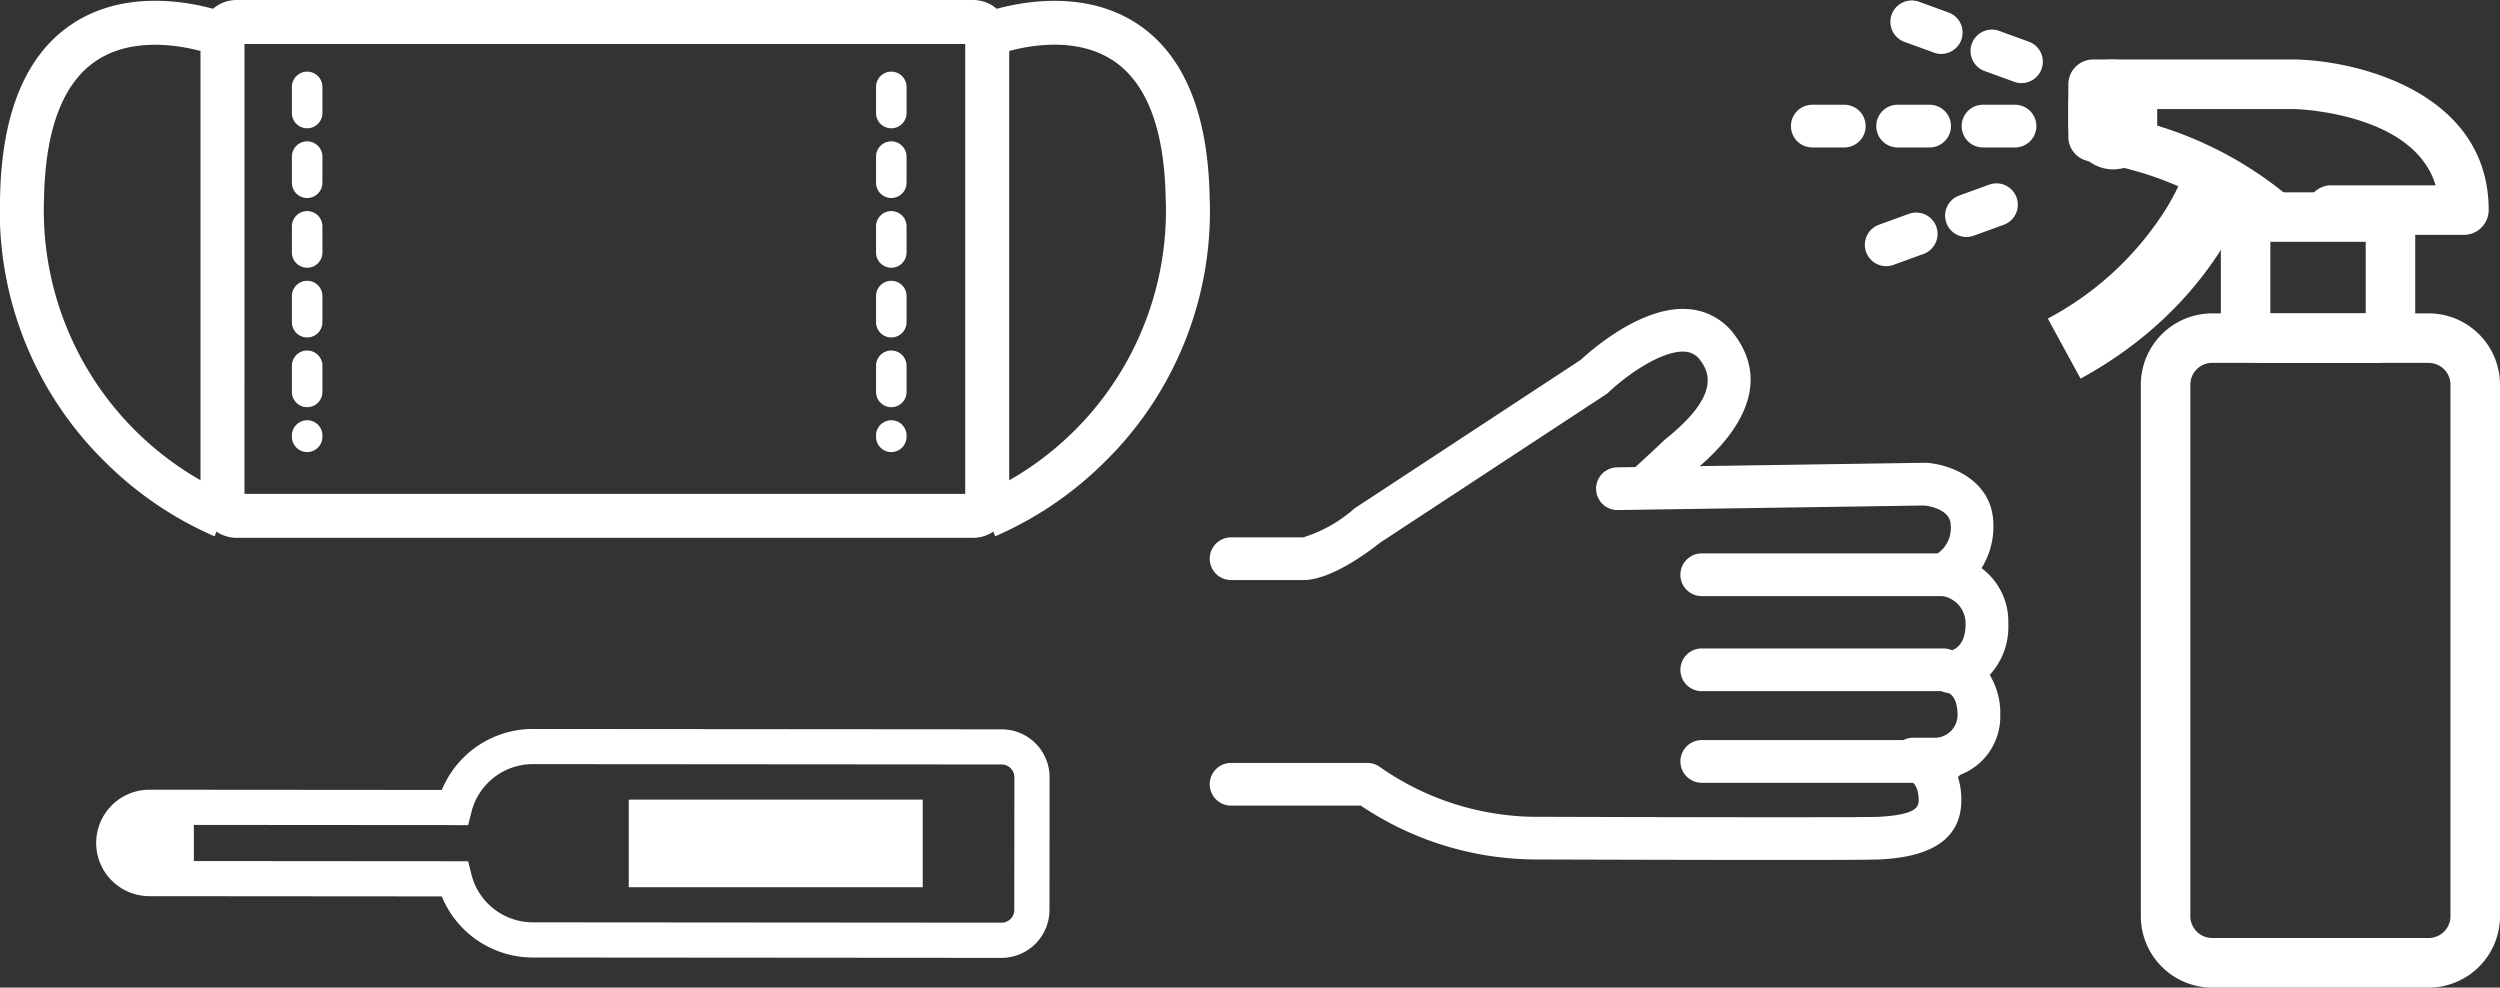
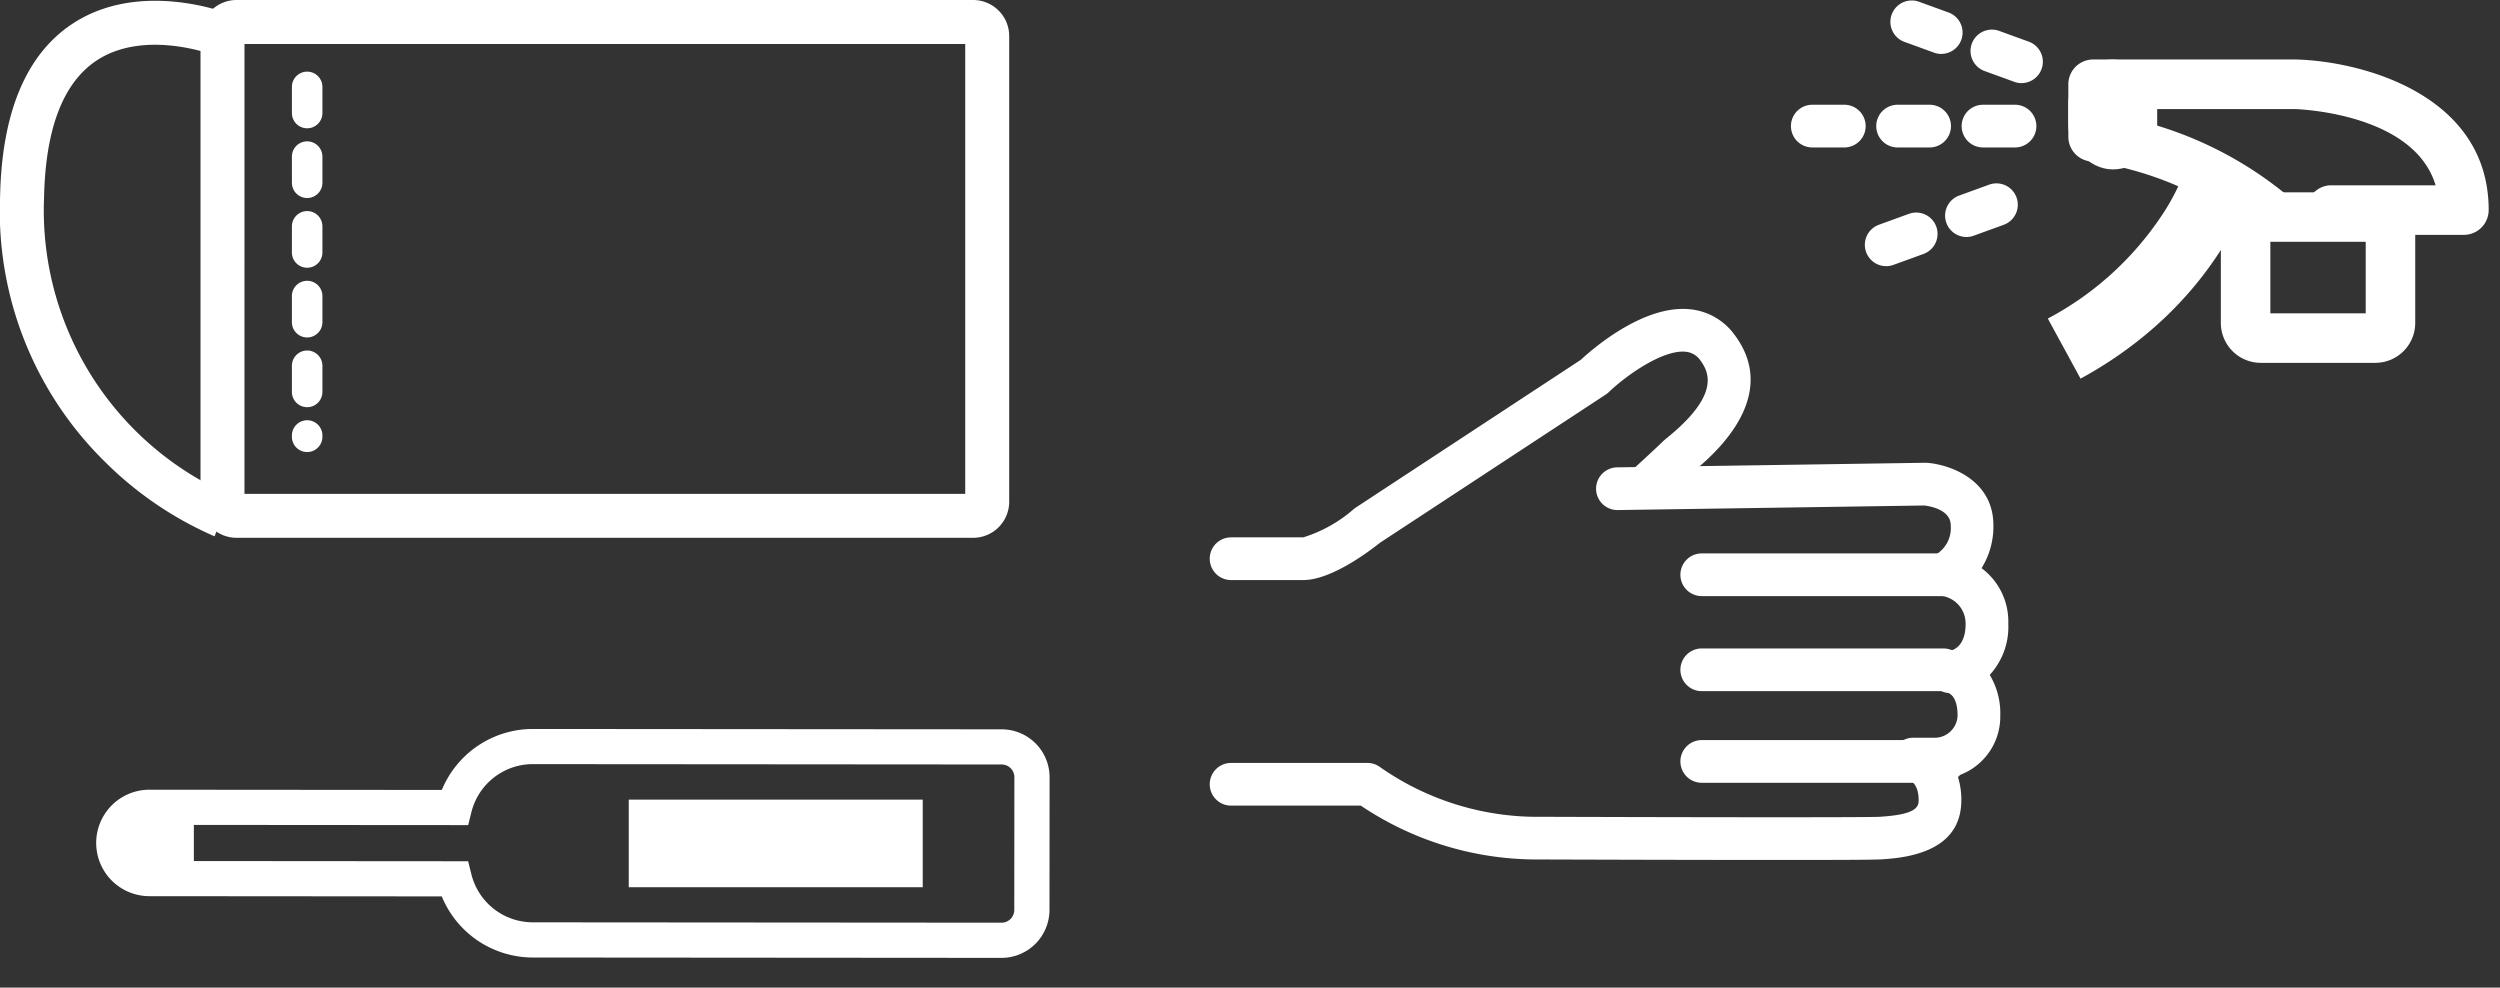
<svg xmlns="http://www.w3.org/2000/svg" width="151.001" height="59.652" viewBox="0 0 151.001 59.652">
  <rect x="0" y="0" width="151.001" height="59.652" fill="#333333" stroke="none" />
  <g id="Group_93" data-name="Group 93" transform="translate(-408.052 -4658.879)">
    <g id="Group_90" data-name="Group 90" transform="translate(481.121 4658.897)">
      <g id="Group_88" data-name="Group 88" transform="translate(35.1 0)">
        <g id="Group_87" data-name="Group 87" transform="translate(15.52 3.579)">
-           <path id="Path_1468" data-name="Path 1468" d="M1071.865,365.915h-13.074a4.315,4.315,0,0,1-4.31-4.31V329.5a4.314,4.314,0,0,1,4.31-4.309h13.074a4.314,4.314,0,0,1,4.31,4.309V361.6A4.315,4.315,0,0,1,1071.865,365.915Zm-13.074-37.736a1.32,1.32,0,0,0-1.319,1.319V361.6a1.32,1.32,0,0,0,1.319,1.319h13.074a1.321,1.321,0,0,0,1.319-1.319V329.5a1.321,1.321,0,0,0-1.319-1.319Z" transform="translate(-1048.863 -309.86)" fill="#fff" />
          <path id="Path_1469" data-name="Path 1469" d="M1053.136,288.456a1.49,1.49,0,0,1-1.008-.39,20.348,20.348,0,0,0-9.948-4.282,1.5,1.5,0,0,1-1.282-1.48v-3.17a1.5,1.5,0,0,1,1.495-1.5h12.257c4.025.106,11.637,2.143,11.637,9.092a1.5,1.5,0,0,1-1.5,1.5h-8.115a1.5,1.5,0,0,1,0-2.991h6.41c-1.281-4.275-8-4.589-8.5-4.607h-10.7v.415a22.729,22.729,0,0,1,10.257,4.814,1.5,1.5,0,0,1-1.01,2.6Z" transform="translate(-1039.659 -277.638)" fill="#fff" />
          <path id="Path_1470" data-name="Path 1470" d="M1039.029,310.1l-1.977-3.629a18.851,18.851,0,0,0,6.771-6.062,13.058,13.058,0,0,0,1.657-3.3l3.99,1.078C1049.391,298.476,1047.429,305.519,1039.029,310.1Z" transform="translate(-1037.052 -290.827)" fill="#fff" />
          <rect id="Rectangle_46" data-name="Rectangle 46" width="5.366" height="6.635" rx="2.683" transform="translate(1.24)" fill="#fff" />
          <path id="Path_1471" data-name="Path 1471" d="M1078.8,312.813h-6.923a2.412,2.412,0,0,1-2.409-2.409v-5.482a2.412,2.412,0,0,1,2.409-2.409h6.923a2.412,2.412,0,0,1,2.409,2.409V310.4A2.412,2.412,0,0,1,1078.8,312.813Zm-6.342-2.991h5.761V305.5h-5.761Z" transform="translate(-1059.017 -294.494)" fill="#fff" />
        </g>
        <path id="Path_1472" data-name="Path 1472" d="M1002.445,288.687h-1.934a1.289,1.289,0,1,1,0-2.579h1.934a1.289,1.289,0,0,1,0,2.579Zm-5.158,0h-1.934a1.289,1.289,0,1,1,0-2.579h1.934a1.289,1.289,0,0,1,0,2.579Zm-5.158,0H990.2a1.289,1.289,0,1,1,0-2.579h1.934a1.289,1.289,0,1,1,0,2.579Z" transform="translate(-988.906 -279.799)" fill="#fff" />
        <path id="Path_1473" data-name="Path 1473" d="M1015.415,271.539a1.286,1.286,0,0,1-.441-.078l-1.818-.661a1.29,1.29,0,0,1,.882-2.424l1.818.661a1.29,1.29,0,0,1-.441,2.5Zm-4.847-1.763a1.289,1.289,0,0,1-.441-.078l-1.818-.661a1.29,1.29,0,0,1,.881-2.424l1.818.661a1.29,1.29,0,0,1-.441,2.5Z" transform="translate(-1001.479 -266.536)" fill="#fff" />
        <path id="Path_1474" data-name="Path 1474" d="M1004.041,305.835a1.29,1.29,0,0,1-.441-2.5l1.818-.661a1.289,1.289,0,1,1,.881,2.423l-1.818.661A1.28,1.28,0,0,1,1004.041,305.835Zm4.847-1.763a1.29,1.29,0,0,1-.441-2.5l1.818-.661a1.289,1.289,0,0,1,.881,2.424l-1.818.661A1.29,1.29,0,0,1,1008.888,304.072Z" transform="translate(-998.288 -289.776)" fill="#fff" />
      </g>
      <g id="Group_89" data-name="Group 89" transform="translate(0 18.639)">
        <path id="Path_1475" data-name="Path 1475" d="M885.668,340.736H881.31a1.289,1.289,0,0,1,0-2.579h4.358a8.415,8.415,0,0,0,3.065-1.721c.032-.026.066-.051.1-.073l13.6-8.93c.647-.6,3.712-3.3,6.53-3.06a3.781,3.781,0,0,1,2.779,1.581c2.476,3.35-.457,6.546-2.426,8.153-.058.048-.105.085-.137.113-.385.381-1.86,1.734-2.029,1.889a1.29,1.29,0,0,1-1.743-1.9c.456-.418,1.7-1.562,1.966-1.829.05-.05.158-.144.313-.27,3.018-2.464,2.577-3.818,1.982-4.623a1.207,1.207,0,0,0-.922-.543c-1.385-.119-3.567,1.432-4.62,2.438a1.292,1.292,0,0,1-.184.147L890.3,338.485C889.574,339.064,887.333,340.736,885.668,340.736Z" transform="translate(-880.021 -324.357)" fill="#fff" />
        <path id="Path_1476" data-name="Path 1476" d="M914.456,377.2c-5.45,0-12.793-.024-14.934-.031a19.045,19.045,0,0,1-10.377-3.251H881.31a1.289,1.289,0,0,1,0-2.579h8.232a1.289,1.289,0,0,1,.735.23,16.563,16.563,0,0,0,9.172,3.022.513.513,0,0,1,.058,0c8.029.027,20.246.051,21,0l.155-.011c2.01-.141,2.178-.582,2.178-.985,0-.929-.43-1.174-.6-1.233a1.243,1.243,0,0,1-1.04-1.354,1.328,1.328,0,0,1,1.335-1.192H923.9a1.385,1.385,0,0,0,1.291-1.339c0-1.056-.413-1.306-.552-1.36a1.251,1.251,0,0,1-1.138-1.265,1.309,1.309,0,0,1,1.218-1.282c.266-.051.956-.322.956-1.627a1.681,1.681,0,0,0-1.508-1.7,1.307,1.307,0,0,1-1.142-1.137,1.256,1.256,0,0,1,.832-1.339,1.86,1.86,0,0,0,.919-1.777c0-.963-1.291-1.165-1.6-1.2l-18.535.276h-.02a1.29,1.29,0,0,1-.019-2.579l18.608-.277c.038,0,.076,0,.113,0,1.394.1,4.031,1.023,4.031,3.776a4.745,4.745,0,0,1-.715,2.589,4.021,4.021,0,0,1,1.615,3.36,4.291,4.291,0,0,1-1.121,3.088,4.492,4.492,0,0,1,.636,2.446,3.763,3.763,0,0,1-2.579,3.646,4.583,4.583,0,0,1,.227,1.473c0,2.149-1.54,3.345-4.577,3.558l-.141.01C920.359,377.195,917.753,377.2,914.456,377.2Z" transform="translate(-880.021 -343.915)" fill="#fff" />
        <path id="Path_1477" data-name="Path 1477" d="M984.1,372.75H969.5a1.289,1.289,0,0,1,0-2.579h14.6a1.289,1.289,0,0,1,0,2.579Z" transform="translate(-939.783 -355.402)" fill="#fff" />
        <path id="Path_1478" data-name="Path 1478" d="M984.1,390.56H969.5a1.289,1.289,0,1,1,0-2.579h14.6a1.289,1.289,0,1,1,0,2.579Z" transform="translate(-939.783 -367.471)" fill="#fff" />
        <path id="Path_1479" data-name="Path 1479" d="M984.1,407.726H969.5a1.289,1.289,0,0,1,0-2.579h14.6a1.289,1.289,0,0,1,0,2.579Z" transform="translate(-939.783 -379.103)" fill="#fff" />
      </g>
    </g>
    <g id="Group_91" data-name="Group 91" transform="translate(408.052 4658.879)">
      <path id="Path_1480" data-name="Path 1480" d="M117.3,1779.972H72.813a2.181,2.181,0,0,1-2.179-2.179v-28.126a2.181,2.181,0,0,1,2.179-2.179H117.3a2.181,2.181,0,0,1,2.179,2.179v28.126A2.181,2.181,0,0,1,117.3,1779.972Zm-44.011-2.656h43.534v-27.171H73.29Z" transform="translate(-58.523 -1747.488)" fill="#fff" />
      <path id="Path_1481" data-name="Path 1481" d="M90.835,1785.578a.921.921,0,0,1-.921-.921v-.078a.921.921,0,0,1,1.843,0v.078A.921.921,0,0,1,90.835,1785.578Zm0-2.711a.921.921,0,0,1-.921-.921v-1.579a.921.921,0,0,1,1.843,0v1.579A.921.921,0,0,1,90.835,1782.868Zm0-4.211a.921.921,0,0,1-.921-.921v-1.579a.921.921,0,1,1,1.843,0v1.579A.921.921,0,0,1,90.835,1778.656Zm0-4.211a.921.921,0,0,1-.921-.921v-1.579a.921.921,0,1,1,1.843,0v1.579A.921.921,0,0,1,90.835,1774.445Zm0-4.211a.921.921,0,0,1-.921-.921v-1.579a.921.921,0,0,1,1.843,0v1.579A.921.921,0,0,1,90.835,1770.234Zm0-4.211a.921.921,0,0,1-.921-.921v-1.579a.921.921,0,0,1,1.843,0v1.579A.921.921,0,0,1,90.835,1766.023Z" transform="translate(-72.283 -1758.274)" fill="#fff" />
-       <path id="Path_1482" data-name="Path 1482" d="M214.066,1785.578a.921.921,0,0,1-.921-.921v-.078a.921.921,0,0,1,1.843,0v.078A.921.921,0,0,1,214.066,1785.578Zm0-2.711a.921.921,0,0,1-.921-.921v-1.579a.921.921,0,0,1,1.843,0v1.579A.921.921,0,0,1,214.066,1782.868Zm0-4.211a.921.921,0,0,1-.921-.921v-1.579a.921.921,0,1,1,1.843,0v1.579A.921.921,0,0,1,214.066,1778.656Zm0-4.211a.921.921,0,0,1-.921-.921v-1.579a.921.921,0,1,1,1.843,0v1.579A.921.921,0,0,1,214.066,1774.445Zm0-4.211a.921.921,0,0,1-.921-.921v-1.579a.921.921,0,0,1,1.843,0v1.579A.921.921,0,0,1,214.066,1770.234Zm0-4.211a.921.921,0,0,1-.921-.921v-1.579a.921.921,0,0,1,1.843,0v1.579A.921.921,0,0,1,214.066,1766.023Z" transform="translate(-160.232 -1758.274)" fill="#fff" />
      <path id="Path_1483" data-name="Path 1483" d="M41.294,1780.01a21.524,21.524,0,0,1-6.62-4.5,21.208,21.208,0,0,1-6.335-16.043c.107-5.062,1.574-8.564,4.359-10.408,4.088-2.708,9.345-.659,9.567-.571l-.981,2.468c-.042-.016-4.211-1.62-7.13.324-2.009,1.338-3.071,4.111-3.159,8.242a18.766,18.766,0,0,0,11.259,18.006Z" transform="translate(-28.333 -1747.615)" fill="#fff" />
-       <path id="Path_1484" data-name="Path 1484" d="M235.855,1780.01l-.957-2.478a18.765,18.765,0,0,0,11.256-18.005c-.088-4.139-1.154-6.915-3.17-8.25-2.941-1.948-7.074-.334-7.116-.318l-.985-2.467c.222-.088,5.479-2.137,9.567.571,2.785,1.844,4.252,5.346,4.359,10.408a21.21,21.21,0,0,1-6.335,16.043A21.528,21.528,0,0,1,235.855,1780.01Z" transform="translate(-175.747 -1747.616)" fill="#fff" />
    </g>
    <g id="Group_92" data-name="Group 92" transform="translate(413.865 4702.909)">
      <path id="Path_1485" data-name="Path 1485" d="M1004.9,1747.193h0l-28.311-.022a5.948,5.948,0,0,1-5.5-3.691l-17.659-.014a3.215,3.215,0,0,1,0-6.43l17.662.014a5.948,5.948,0,0,1,5.5-3.683l28.316.022a2.894,2.894,0,0,1,2.892,2.9l-.006,8.014A2.9,2.9,0,0,1,1004.9,1747.193Zm-51.47-8.033a1.091,1.091,0,0,0,0,2.182l19.25.015.2.8a3.825,3.825,0,0,0,3.707,2.889l28.311.022v0a.771.771,0,0,0,.77-.77l.006-8.015a.771.771,0,0,0-.77-.771l-28.311-.022a3.827,3.827,0,0,0-3.711,2.884l-.2.8Z" transform="translate(-950.218 -1733.367)" fill="#fff" />
      <rect id="Rectangle_48" data-name="Rectangle 48" width="17.756" height="5.291" transform="translate(32.164 4.268)" fill="#fff" />
      <path id="Path_1486" data-name="Path 1486" d="M960.052,1755.142l0,4.306-3.178.105a2.3,2.3,0,0,1-1.653-2.154,2.166,2.166,0,0,1,1.627-2.084Z" transform="translate(-954.156 -1750.516)" fill="#fff" />
    </g>
  </g>
</svg>